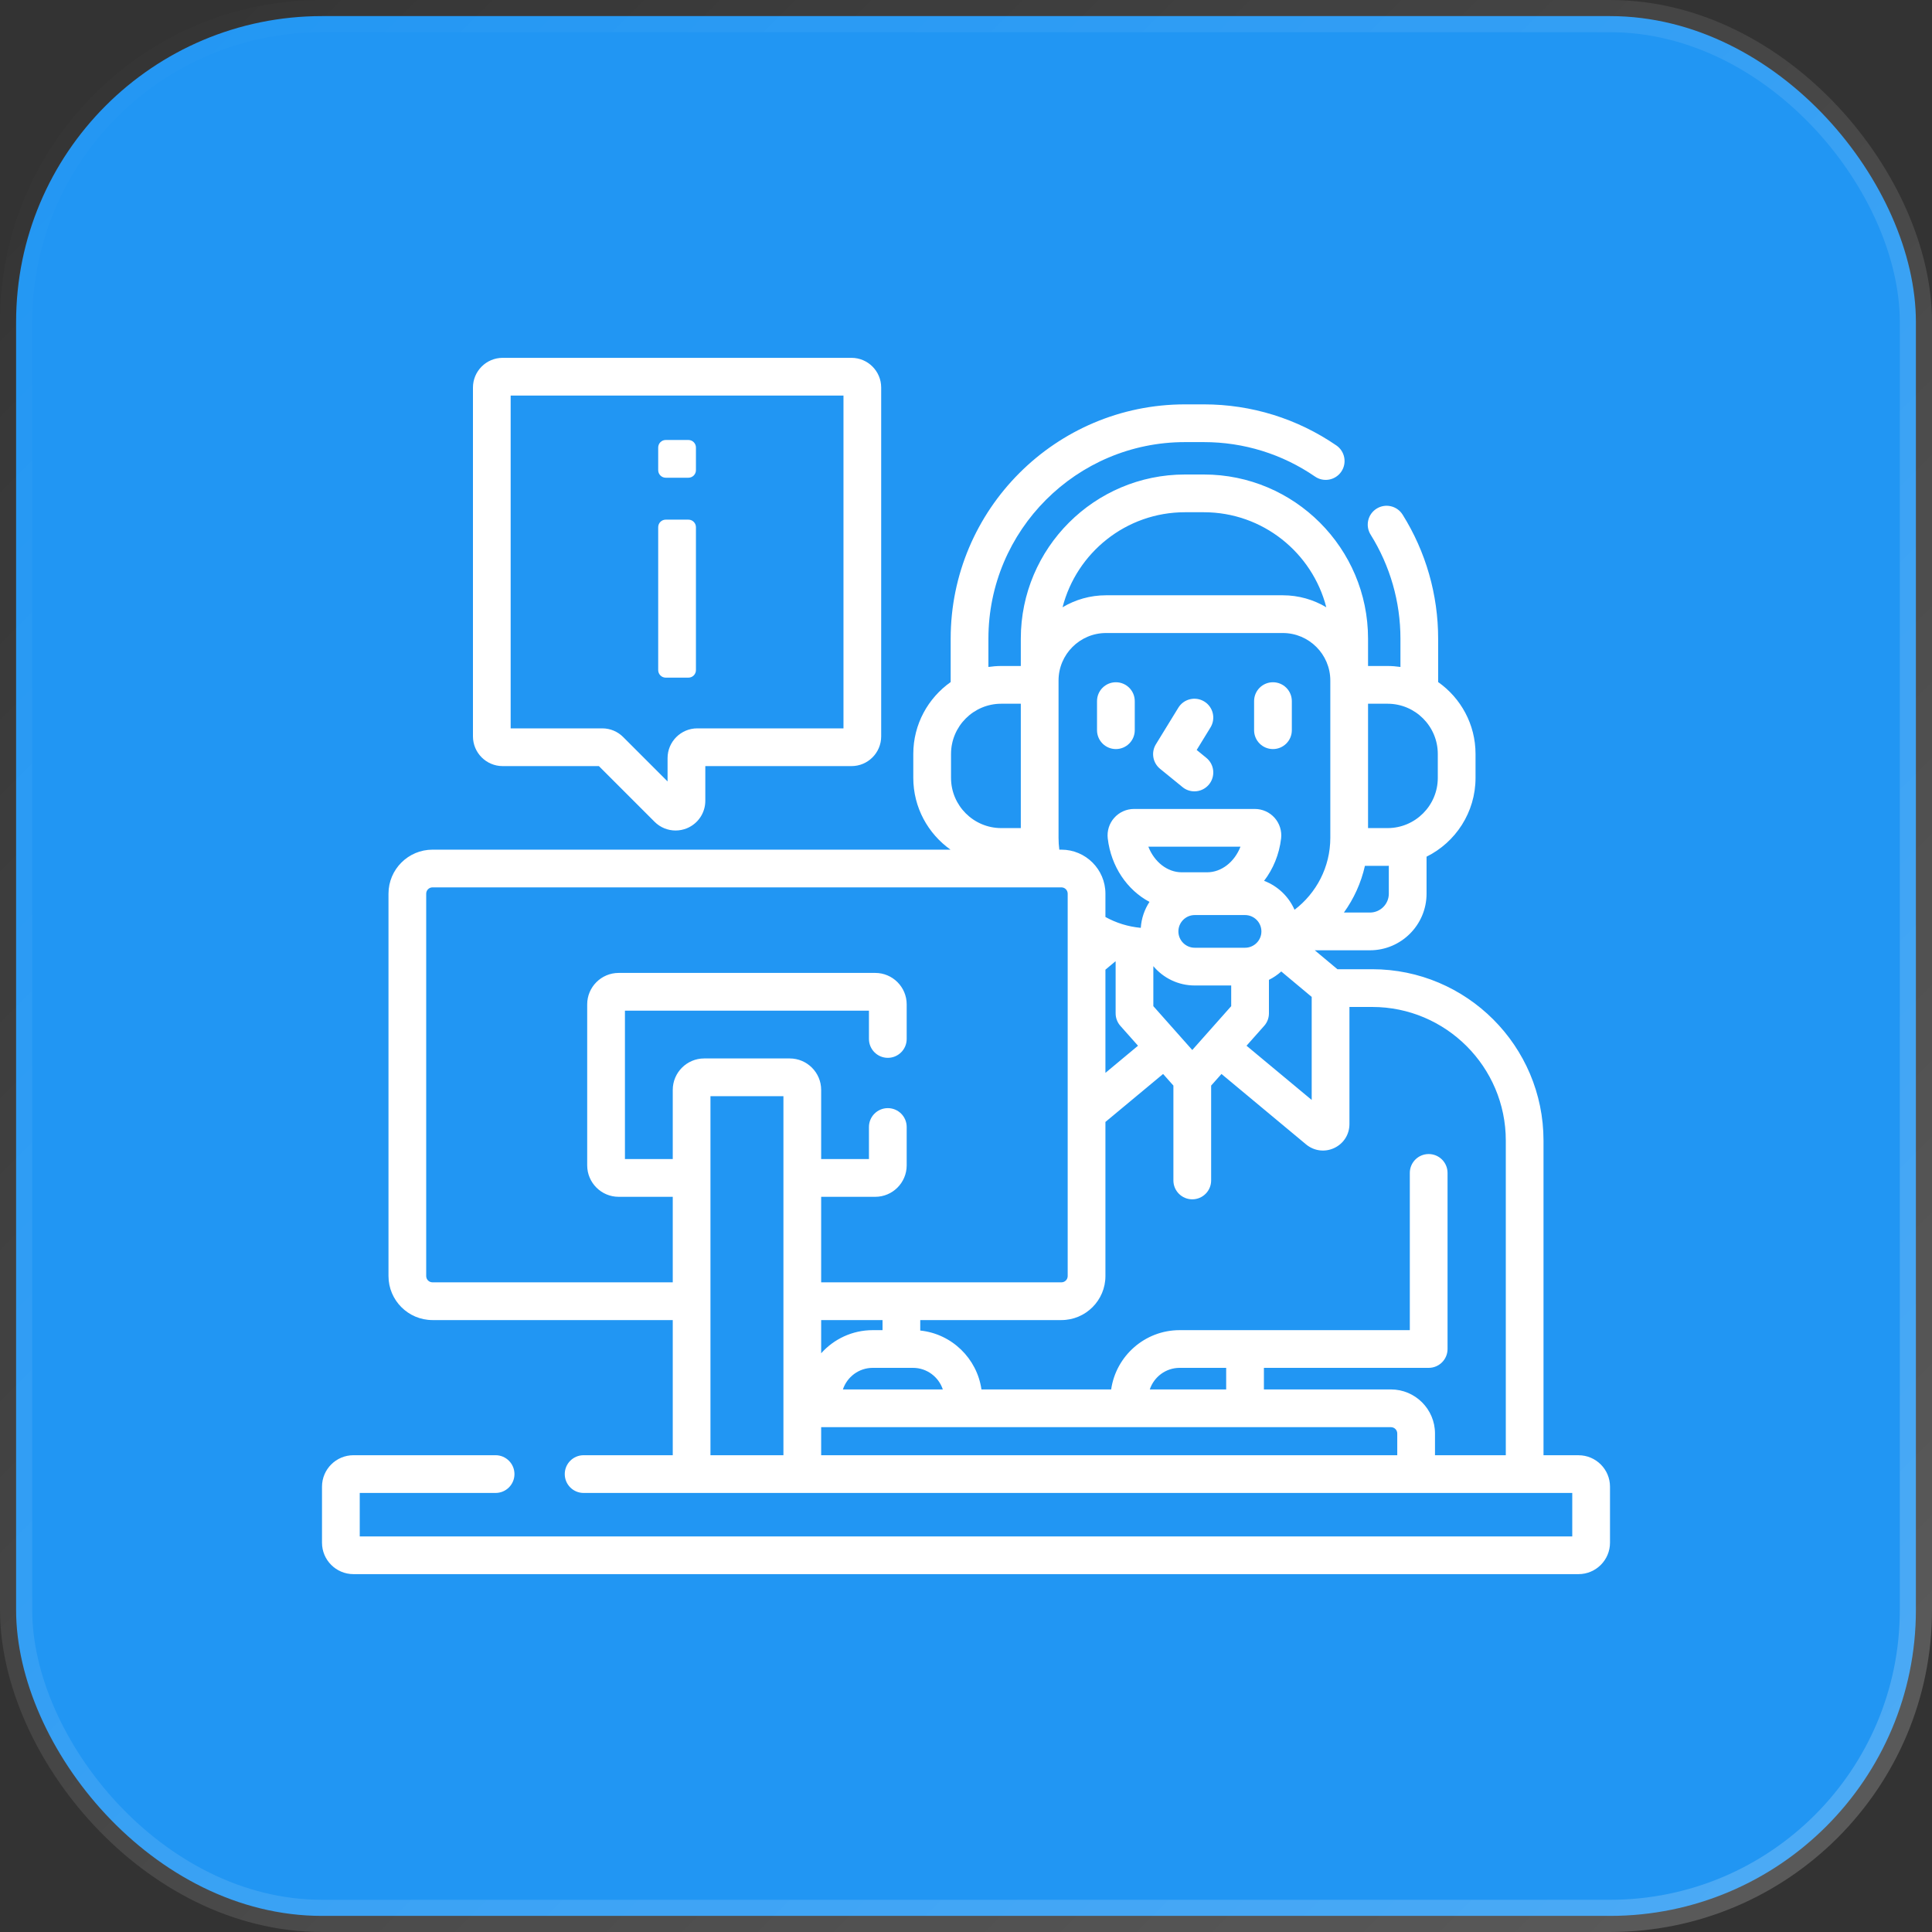
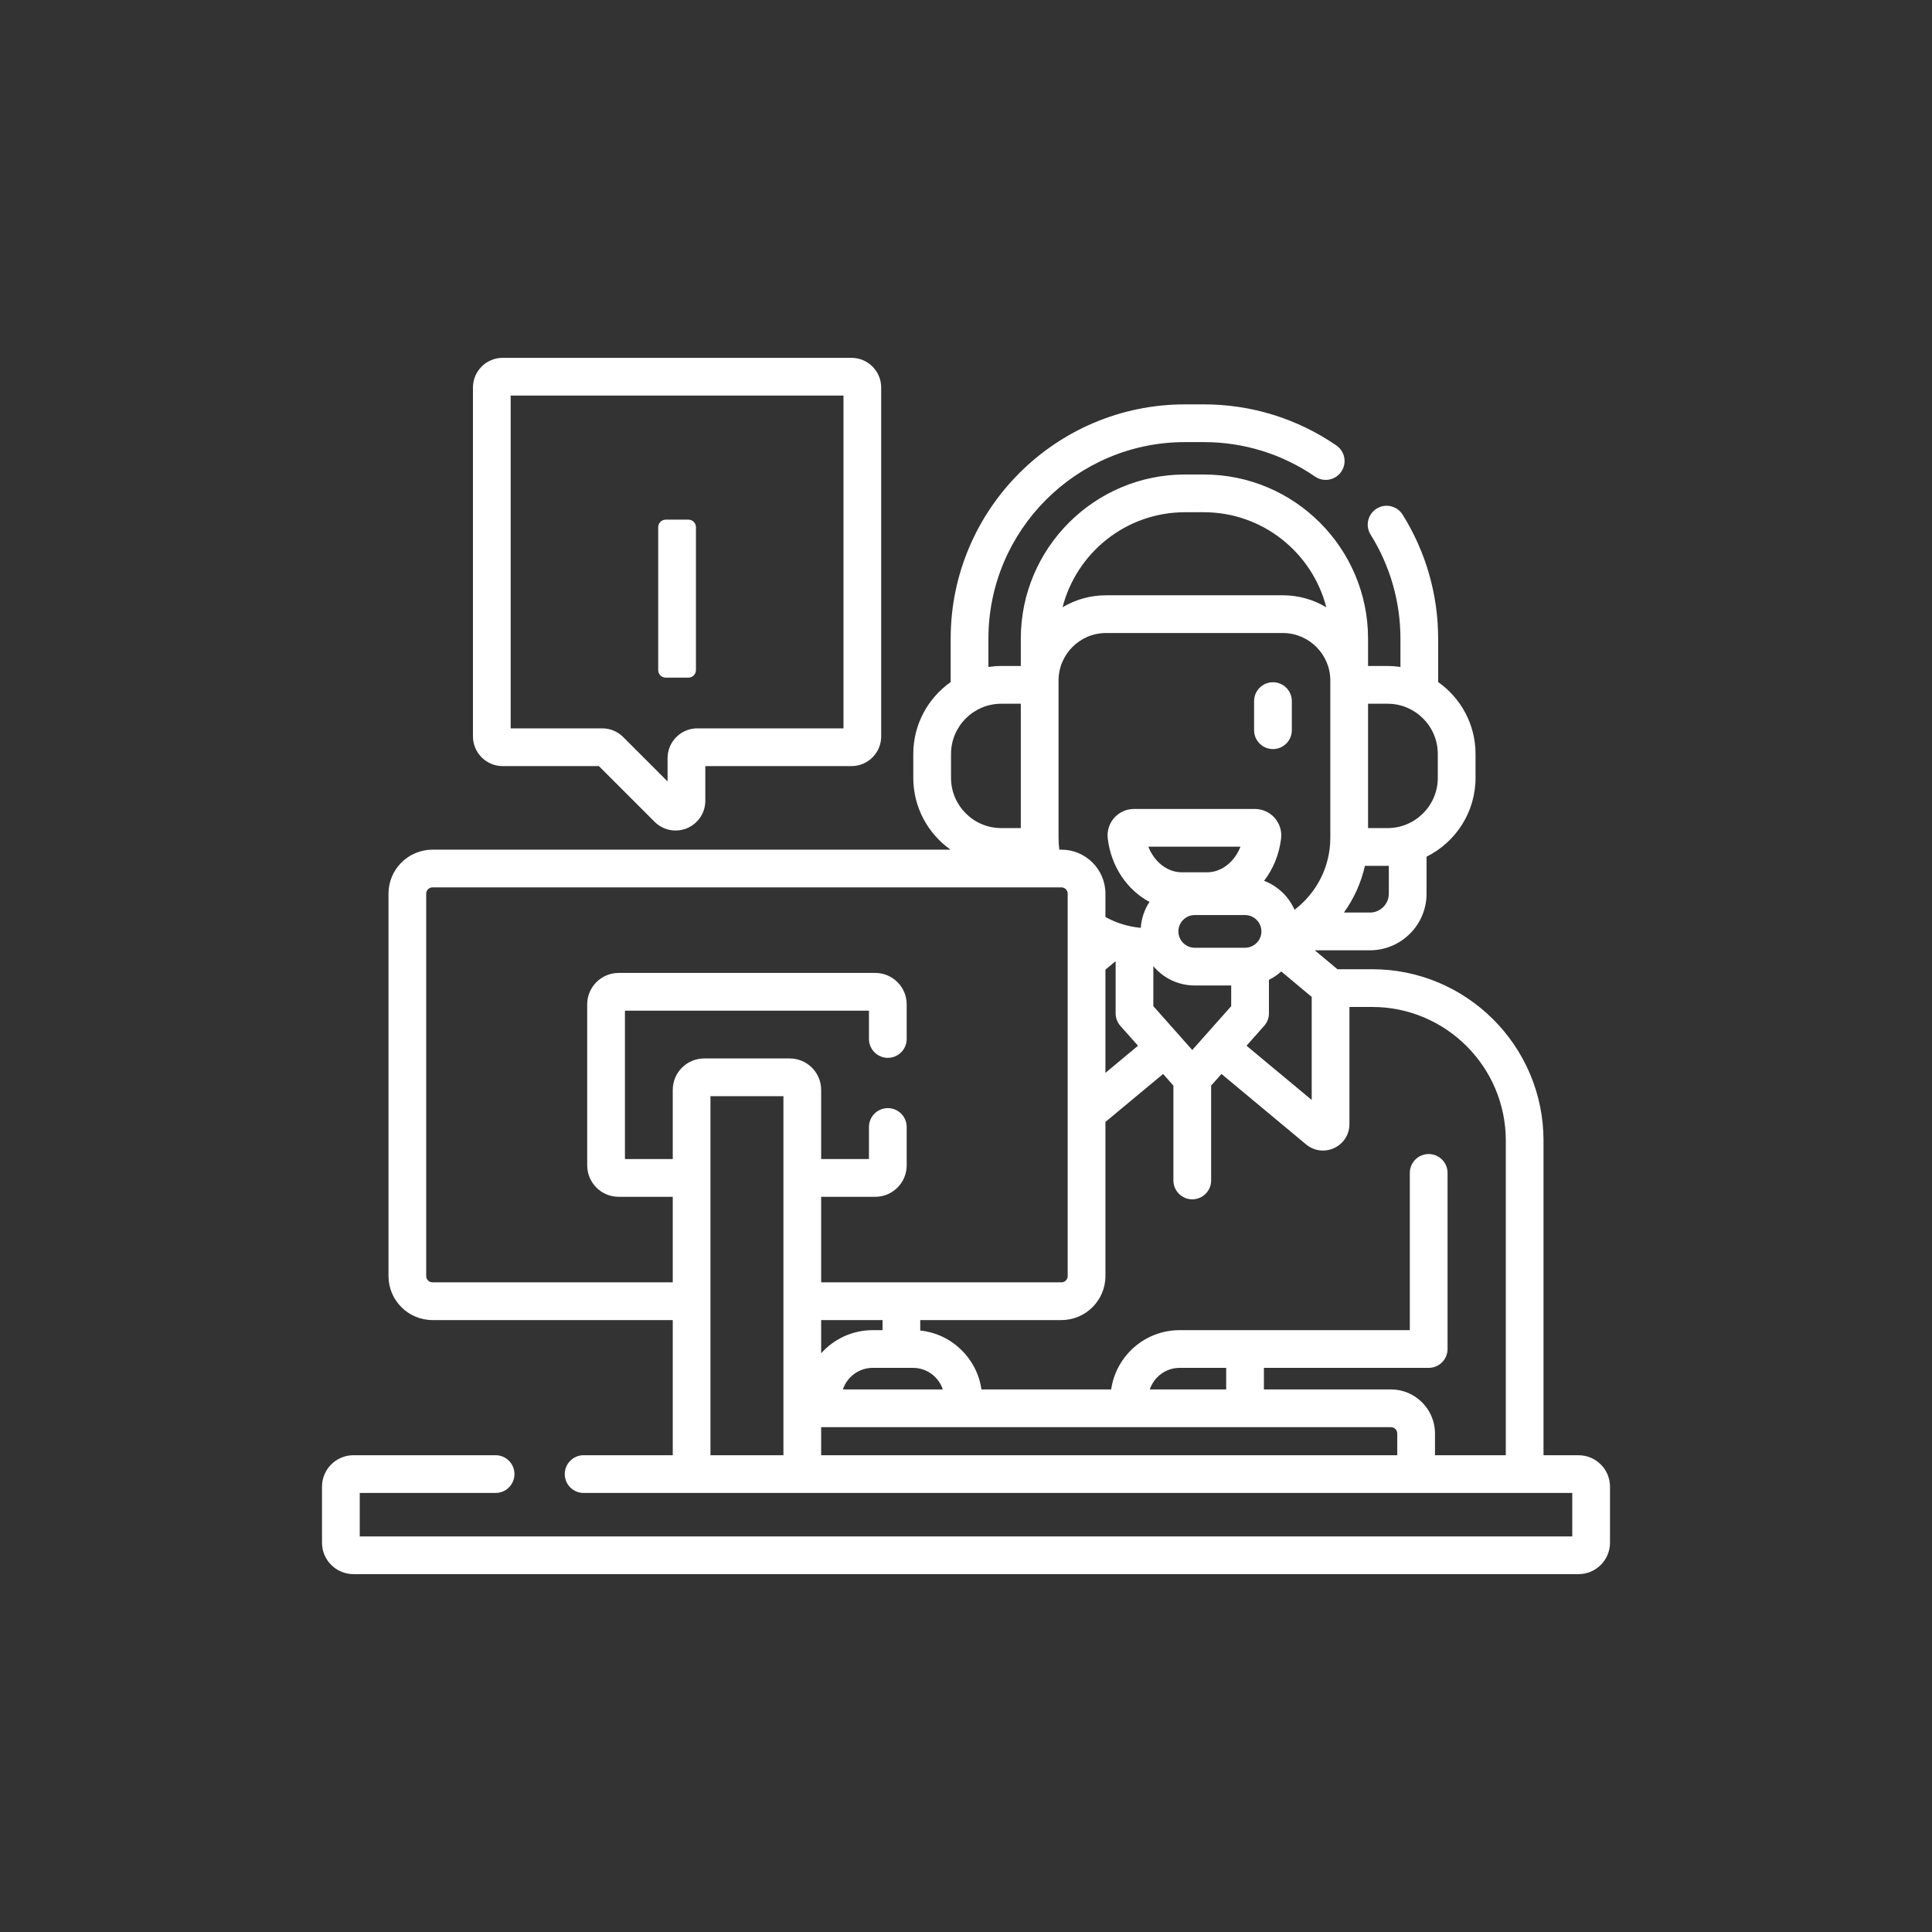
<svg xmlns="http://www.w3.org/2000/svg" width="60" height="60" viewBox="0 0 60 60" fill="none">
  <rect x="0" y="0" width="60" height="60" fill="#333333" stroke="none" />
-   <rect x="0.5" y="0.5" width="59" height="59" rx="9.5" fill="#2196F3" stroke="url(#paint0_linear_9168_1757)" />
-   <path d="M34.655 23.263C34.978 23.263 35.241 23.001 35.241 22.677V21.774C35.241 21.45 34.978 21.188 34.655 21.188C34.331 21.188 34.069 21.45 34.069 21.774V22.677C34.069 23.001 34.331 23.263 34.655 23.263Z" fill="white" />
  <path d="M39.533 23.263C39.856 23.263 40.119 23.001 40.119 22.677V21.774C40.119 21.45 39.856 21.188 39.533 21.188C39.209 21.188 38.947 21.45 38.947 21.774V22.677C38.947 23.001 39.209 23.263 39.533 23.263Z" fill="white" />
-   <path d="M36.027 23.876L36.724 24.444C36.832 24.533 36.963 24.576 37.093 24.576C37.264 24.576 37.432 24.502 37.548 24.36C37.752 24.109 37.715 23.74 37.464 23.536L37.164 23.291L37.593 22.591C37.762 22.316 37.676 21.955 37.4 21.786C37.124 21.617 36.763 21.703 36.594 21.979L35.897 23.115C35.744 23.365 35.799 23.69 36.027 23.876Z" fill="white" />
  <path d="M15.611 23.792H18.599L20.329 25.522C20.506 25.699 20.741 25.792 20.98 25.792C21.099 25.792 21.22 25.769 21.334 25.722C21.68 25.578 21.904 25.244 21.904 24.869V23.792H26.444C26.953 23.792 27.366 23.378 27.366 22.869V12.036C27.366 11.527 26.952 11.113 26.444 11.113H15.611C15.102 11.113 14.688 11.527 14.688 12.036V22.869C14.688 23.378 15.102 23.792 15.611 23.792ZM15.859 12.285H26.195V22.62H21.655C21.146 22.62 20.732 23.035 20.732 23.543V24.268L19.355 22.891C19.181 22.716 18.949 22.62 18.703 22.62H15.859V12.285Z" fill="white" />
  <path d="M20.675 21.045H21.379C21.508 21.045 21.613 20.94 21.613 20.811V16.372C21.613 16.243 21.508 16.138 21.379 16.138H20.675C20.546 16.138 20.441 16.243 20.441 16.372V20.811C20.441 20.94 20.546 21.045 20.675 21.045Z" fill="white" />
-   <path d="M20.675 14.836H21.379C21.508 14.836 21.613 14.731 21.613 14.602V13.899C21.613 13.769 21.508 13.664 21.379 13.664H20.675C20.546 13.664 20.441 13.769 20.441 13.899V14.602C20.441 14.731 20.546 14.836 20.675 14.836Z" fill="white" />
  <path d="M49.023 45.194H47.935V35.421C47.935 32.487 45.549 30.1 42.615 30.1H41.535L40.831 29.512H42.545C43.514 29.512 44.303 28.723 44.303 27.754V26.605C45.203 26.159 45.824 25.229 45.824 24.158V23.415C45.824 22.493 45.365 21.677 44.663 21.182V19.835C44.663 18.47 44.282 17.137 43.559 15.982C43.387 15.708 43.026 15.625 42.752 15.796C42.477 15.968 42.394 16.329 42.566 16.604C43.171 17.572 43.492 18.689 43.492 19.834V20.713C43.361 20.694 43.228 20.683 43.093 20.683H42.486V19.834C42.486 17.023 40.199 14.736 37.387 14.736H36.8C33.989 14.736 31.702 17.023 31.702 19.834V20.683H31.095C30.959 20.683 30.826 20.694 30.696 20.713V19.834C30.696 16.469 33.434 13.73 36.8 13.73H37.387C38.626 13.73 39.82 14.1 40.839 14.8C41.106 14.984 41.471 14.916 41.654 14.649C41.837 14.383 41.769 14.018 41.503 13.834C40.287 13 38.864 12.558 37.387 12.558H36.8C32.788 12.558 29.524 15.822 29.524 19.834V21.182C28.823 21.677 28.363 22.493 28.363 23.415V24.157C28.363 25.077 28.821 25.891 29.519 26.387H13.432C12.678 26.387 12.065 27 12.065 27.754V39.629C12.065 40.383 12.678 40.996 13.432 40.996H20.893V45.193H18.125C17.801 45.193 17.539 45.456 17.539 45.779C17.539 46.103 17.801 46.365 18.125 46.365H48.828V47.715H11.172V46.365H15.391C15.714 46.365 15.977 46.103 15.977 45.779C15.977 45.456 15.714 45.193 15.391 45.193H10.977C10.438 45.193 10 45.631 10 46.17V47.91C10 48.448 10.438 48.886 10.977 48.886H49.023C49.562 48.886 50 48.448 50 47.91V46.17C50 45.632 49.562 45.194 49.023 45.194ZM42.486 21.855H43.093C43.953 21.855 44.652 22.555 44.652 23.415V24.158C44.652 25.017 43.953 25.717 43.093 25.717H42.486V21.855ZM42.389 26.889H43.093C43.106 26.889 43.118 26.888 43.131 26.888V27.754C43.131 28.077 42.868 28.34 42.545 28.34H41.736C42.044 27.912 42.27 27.42 42.389 26.889ZM36.8 15.908H37.387C39.215 15.908 40.754 17.165 41.189 18.859C40.793 18.623 40.331 18.487 39.838 18.487H34.35C33.856 18.487 33.395 18.623 32.999 18.859C33.434 17.165 34.972 15.908 36.8 15.908ZM32.874 21.135C32.874 20.321 33.536 19.659 34.35 19.659H39.838C40.652 19.659 41.314 20.321 41.314 21.135V26.019C41.314 26.93 40.878 27.74 40.203 28.254C40.022 27.841 39.68 27.515 39.257 27.355C39.537 26.991 39.727 26.539 39.786 26.038C39.813 25.806 39.739 25.573 39.584 25.398C39.428 25.223 39.205 25.123 38.97 25.123H35.217C34.983 25.123 34.76 25.223 34.604 25.398C34.448 25.573 34.375 25.806 34.402 26.038C34.505 26.916 35.01 27.644 35.698 28.009C35.544 28.244 35.448 28.519 35.428 28.815C35.033 28.779 34.661 28.661 34.33 28.478V27.754C34.33 27 33.717 26.387 32.963 26.387H32.898C32.882 26.266 32.874 26.143 32.874 26.019V21.135H32.874ZM35.818 30.005C36.127 30.372 36.588 30.605 37.103 30.605H38.236V31.247L37.027 32.609L35.818 31.247V30.005H35.818ZM35.663 26.295H38.524C38.339 26.767 37.938 27.09 37.486 27.09H36.701C36.25 27.09 35.849 26.767 35.663 26.295ZM37.103 29.433C36.824 29.433 36.596 29.206 36.596 28.926C36.596 28.646 36.824 28.418 37.103 28.418H38.666C38.946 28.418 39.174 28.646 39.174 28.926C39.174 29.206 38.946 29.433 38.666 29.433H37.103ZM39.26 31.859C39.356 31.752 39.408 31.613 39.408 31.47V30.43C39.548 30.361 39.676 30.273 39.791 30.17L40.736 30.96V34.16L38.712 32.476L39.26 31.859ZM34.794 31.859L35.342 32.476L34.33 33.319V30.114L34.637 29.858C34.64 29.858 34.643 29.86 34.647 29.86V31.47C34.647 31.613 34.699 31.752 34.794 31.859ZM29.535 23.415C29.535 22.555 30.235 21.855 31.095 21.855H31.702V25.717H31.095C30.235 25.717 29.535 25.017 29.535 24.158V23.415ZM13.432 39.824C13.324 39.824 13.236 39.737 13.236 39.629V27.754C13.236 27.646 13.324 27.558 13.432 27.558H32.963C33.071 27.558 33.158 27.646 33.158 27.754V39.629C33.158 39.737 33.071 39.824 32.963 39.824H25.502V37.168H27.182C27.72 37.168 28.158 36.73 28.158 36.191V35C28.158 34.676 27.896 34.414 27.572 34.414C27.249 34.414 26.986 34.676 26.986 35V35.996H25.502V33.848C25.502 33.309 25.064 32.871 24.525 32.871H21.869C21.331 32.871 20.893 33.309 20.893 33.848V35.996H19.408V31.387H26.986V32.266C26.986 32.589 27.249 32.852 27.572 32.852C27.896 32.852 28.158 32.589 28.158 32.266V31.191C28.158 30.653 27.72 30.215 27.182 30.215H19.213C18.674 30.215 18.236 30.653 18.236 31.191V36.191C18.236 36.73 18.674 37.168 19.213 37.168H20.893V39.824H13.432ZM28.354 42.48C28.785 42.48 29.151 42.762 29.28 43.15H26.177C26.306 42.762 26.672 42.48 27.104 42.48H28.354ZM27.408 41.309H27.103C26.467 41.309 25.895 41.587 25.502 42.027V40.996H27.408V41.309ZM22.064 34.043H24.33V45.194H22.064V34.043ZM43.393 45.194H25.502V44.322H43.197C43.305 44.322 43.393 44.41 43.393 44.518V45.194ZM35.708 43.15C35.837 42.762 36.203 42.48 36.635 42.48H38.08V43.15H35.708ZM43.197 43.15H39.252V42.48H44.369C44.693 42.48 44.955 42.218 44.955 41.894V36.426C44.955 36.102 44.693 35.84 44.369 35.84C44.045 35.84 43.783 36.102 43.783 36.426V41.309H36.635C35.554 41.309 34.658 42.111 34.508 43.15H30.48C30.341 42.184 29.557 41.423 28.579 41.321V40.996H32.963C33.717 40.996 34.33 40.383 34.33 39.629V34.843L36.121 33.353L36.441 33.714V36.66C36.441 36.984 36.704 37.246 37.027 37.246C37.351 37.246 37.613 36.984 37.613 36.66V33.714L37.934 33.353L40.562 35.541C40.81 35.746 41.144 35.789 41.435 35.653C41.727 35.516 41.908 35.232 41.908 34.91V31.272H42.615C44.902 31.272 46.764 33.133 46.764 35.421V45.193H44.565V44.518C44.565 43.764 43.951 43.15 43.197 43.15Z" fill="white" />
  <defs>
    <linearGradient id="paint0_linear_9168_1757" x1="0" y1="0" x2="60" y2="60" gradientUnits="userSpaceOnUse">
      <stop stop-color="white" stop-opacity="0" />
      <stop offset="1" stop-color="white" stop-opacity="0.2" />
    </linearGradient>
  </defs>
</svg>